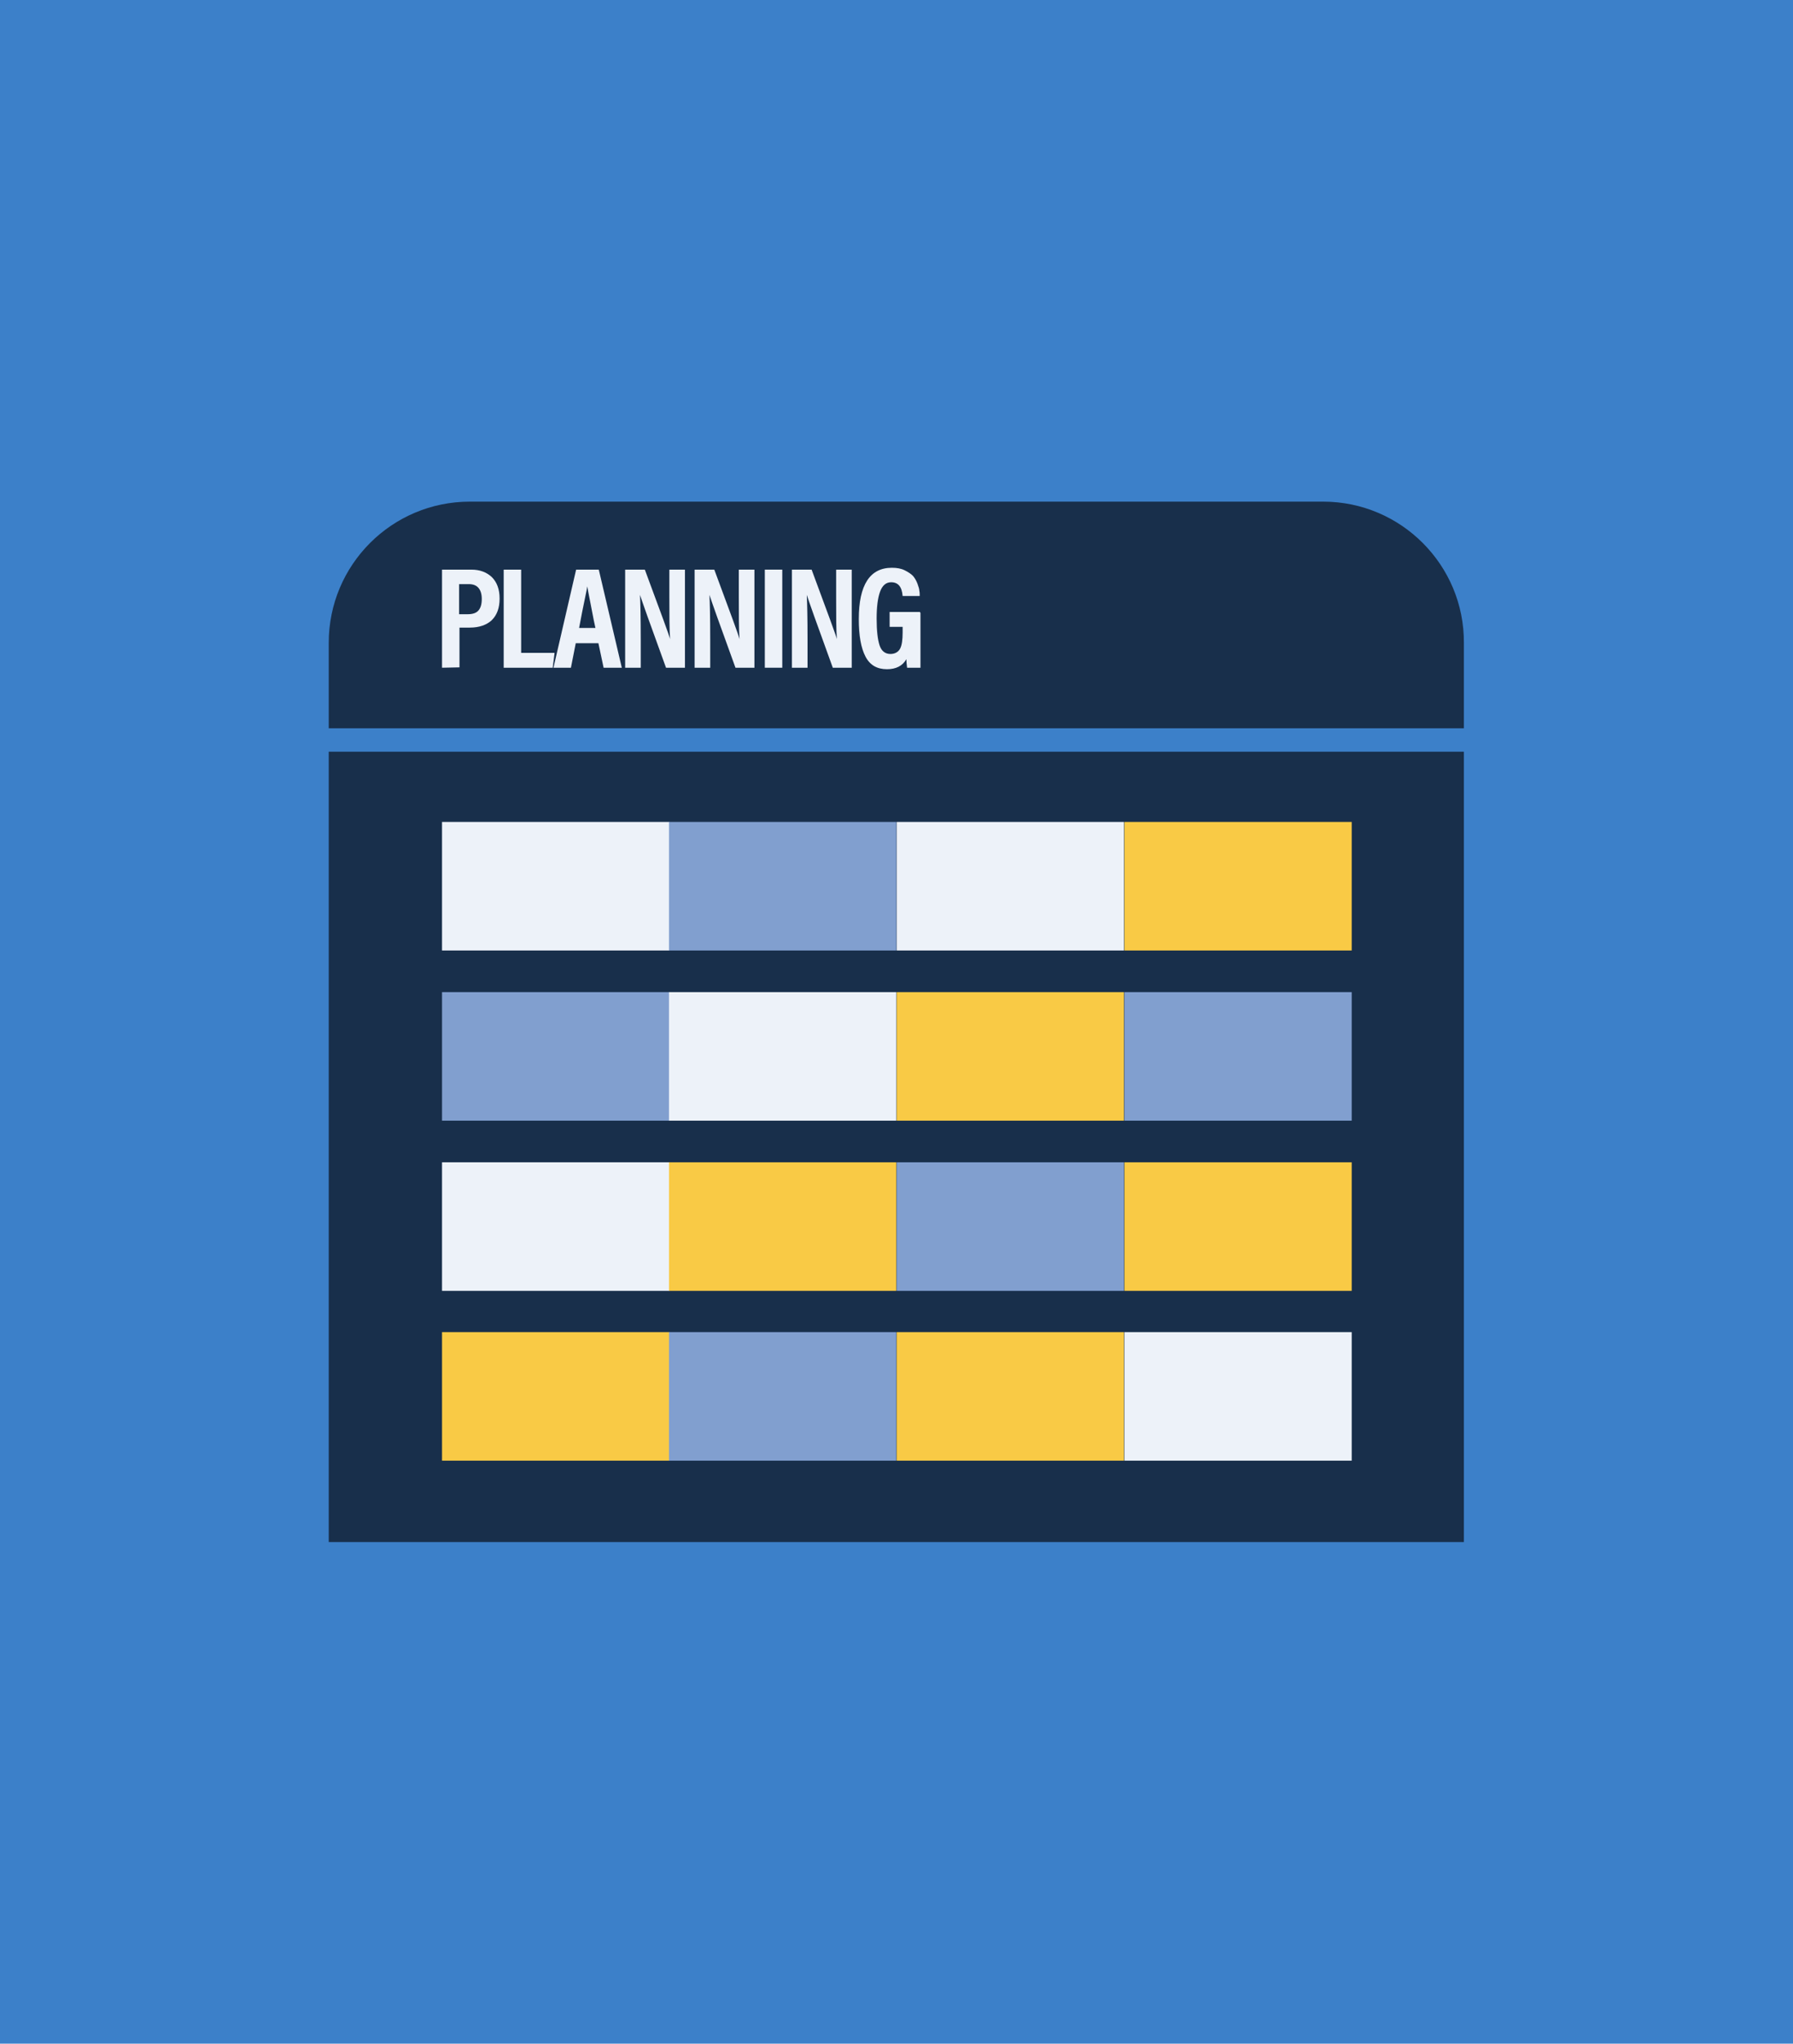
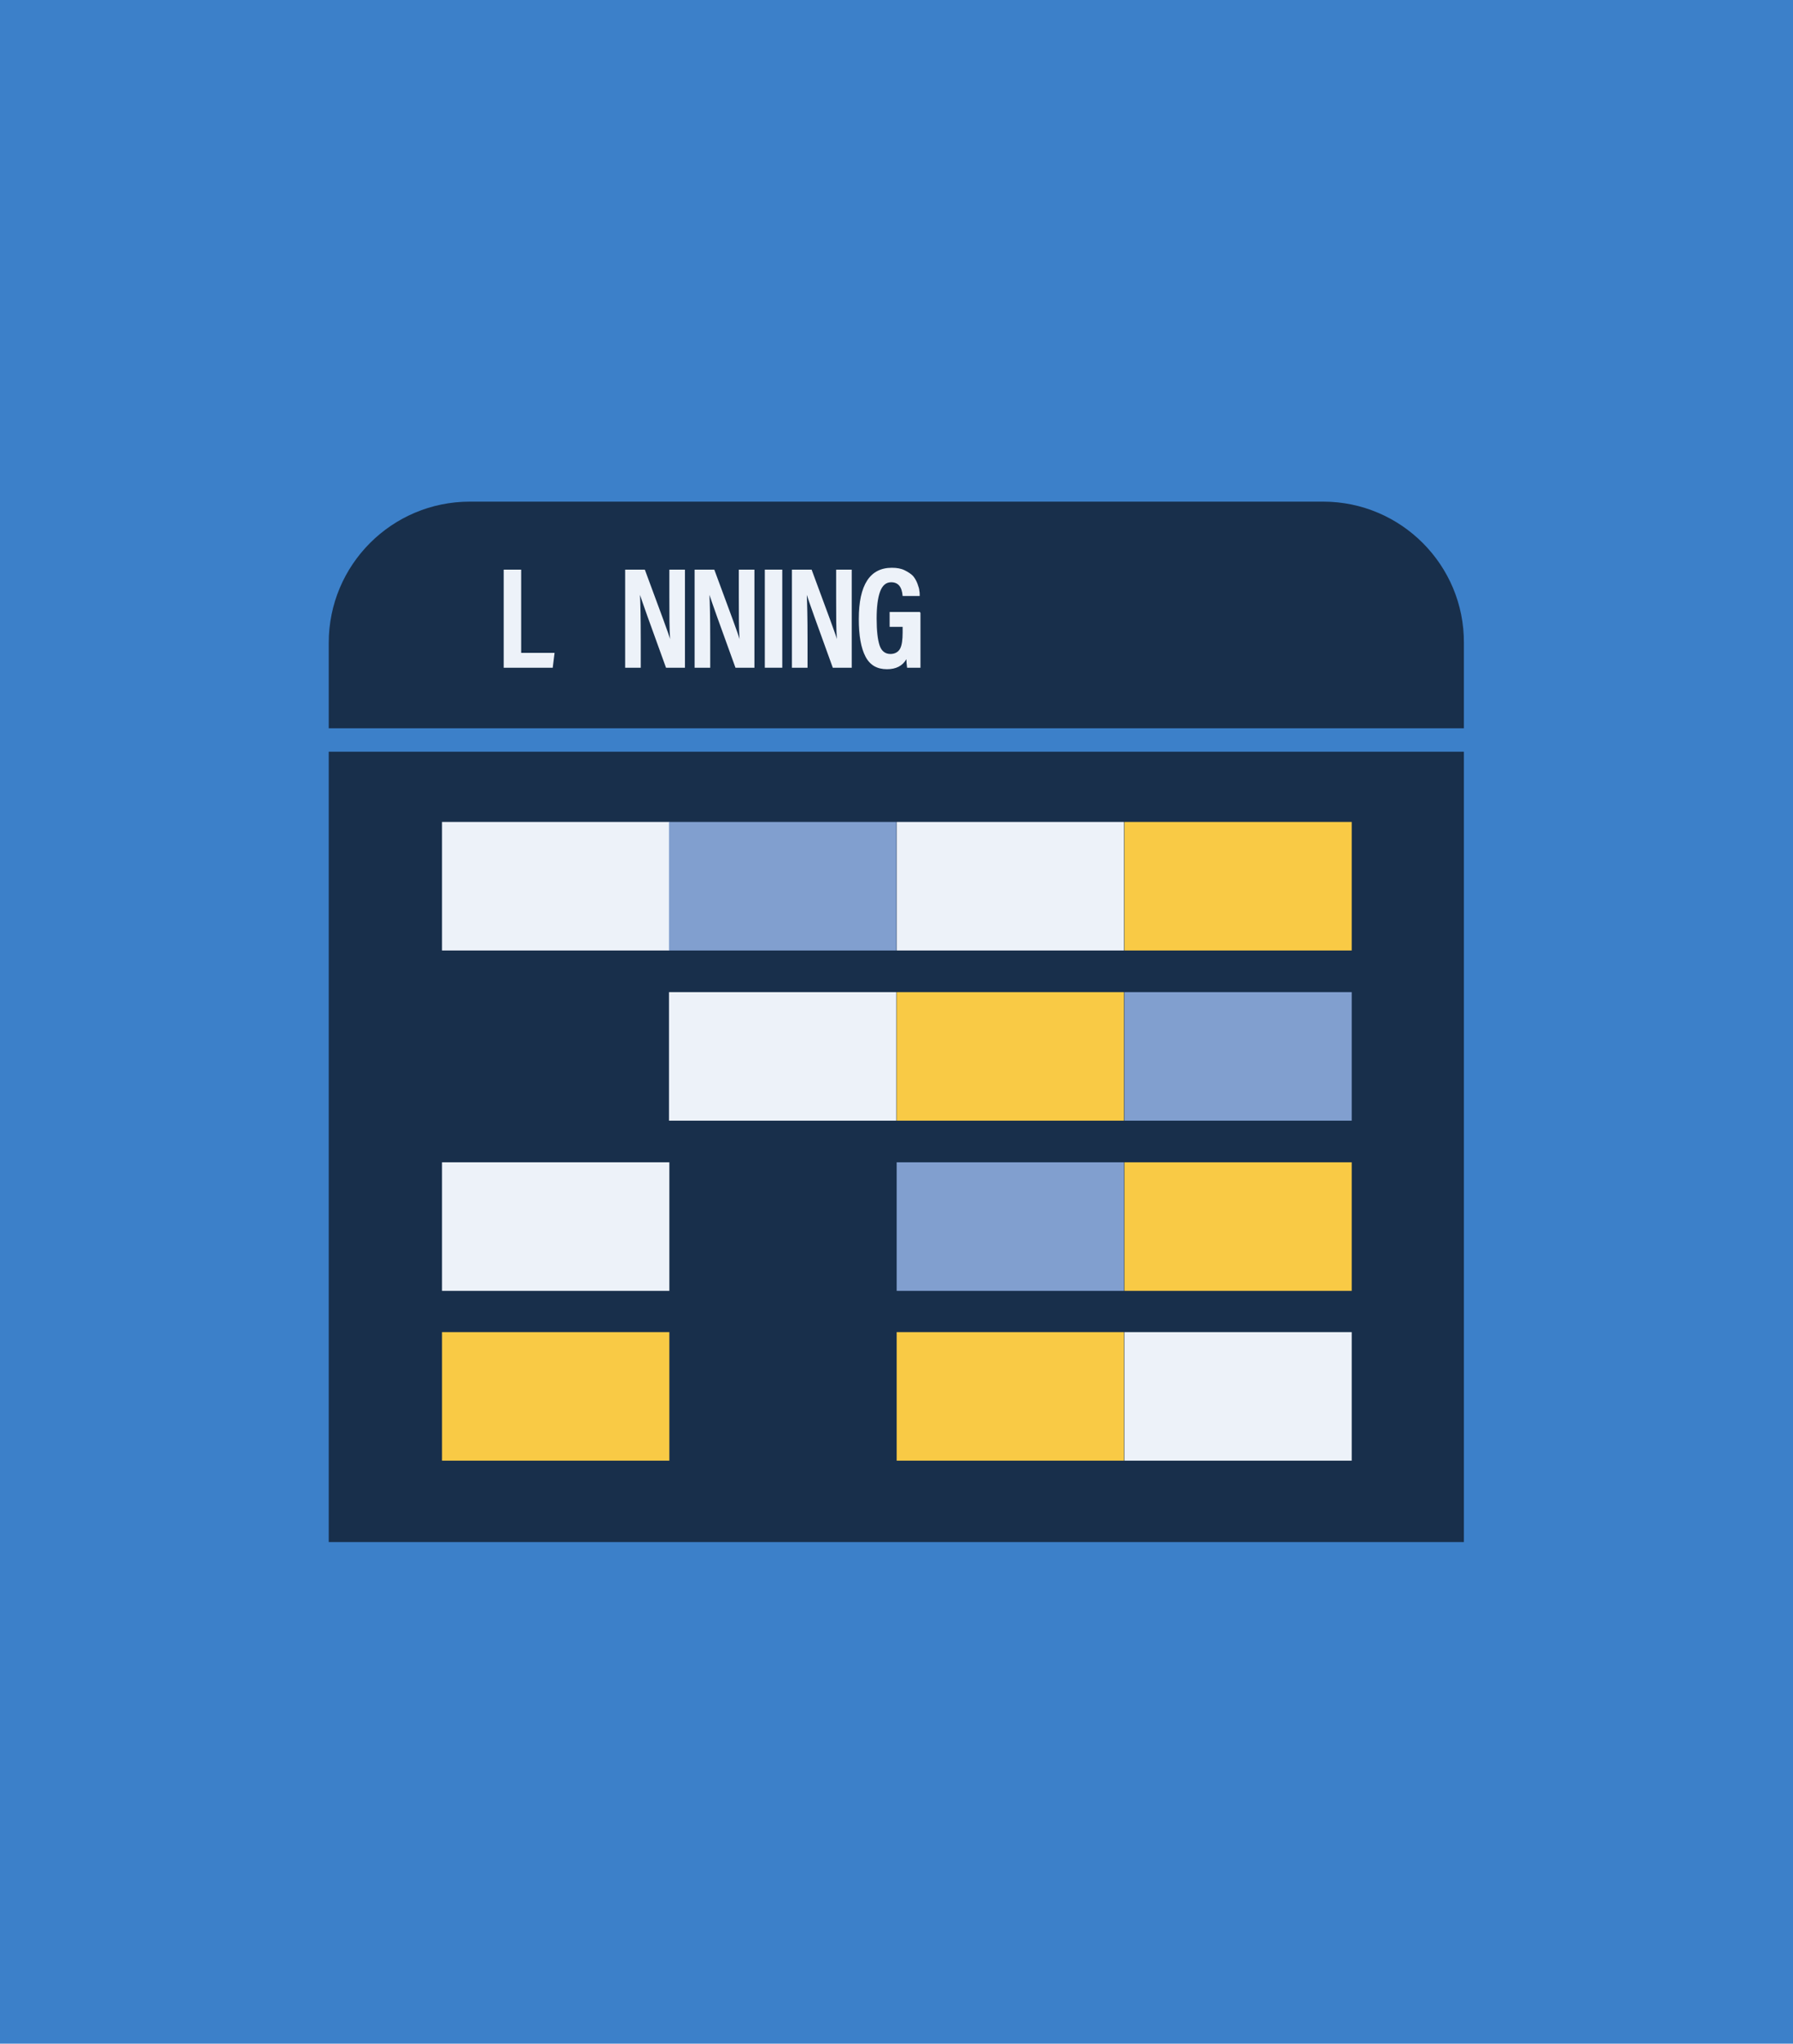
<svg xmlns="http://www.w3.org/2000/svg" version="1.1" id="Layer_1" x="0px" y="0px" viewBox="225 -259 482.7 550" enable-background="new 225 -259 482.7 550" xml:space="preserve">
  <g id="Layer_2">
    <rect x="225" y="-259" fill="#3C80C9" width="482.7" height="550" />
  </g>
  <g id="Layer_3">
    <g>
      <path fill="#182F4B" d="M581.2-124H351.5c-21,0-38,17-38,38v23h305.6v-23C619.2-106.9,602.2-124,581.2-124z" />
      <rect x="313.5" y="-56.7" fill="#182F4B" width="305.6" height="212.7" />
      <g>
        <g>
-           <path fill="#EDF2F9" d="M344-79.3v-26.4h7.9c2.3,0,4.1,0.7,5.5,2c1.4,1.4,2.1,3.3,2.1,5.8s-0.7,4.4-2.1,5.8      c-1.4,1.3-3.4,2-5.9,2h-2.8v10.7L344-79.3L344-79.3z M348.6-101.8v8.1h2.3c1.3,0,2.3-0.3,2.9-1s0.9-1.7,0.9-3.1      c0-1.3-0.3-2.3-0.9-3s-1.5-1-2.6-1H348.6z" />
          <path fill="#EDF2F9" d="M360.6-79.3v-26.4h4.7v22.4h9l-0.5,4H360.6z" />
-           <path fill="#EDF2F9" d="M386.1-85.9H380l-1.3,6.6H374l6.1-26.4h6.1l6.2,26.4h-4.9L386.1-85.9z M380.9-90h4.4      c-0.3-1.3-0.6-2.8-0.9-4.4c-0.3-1.7-0.6-3-0.8-4.1c-0.2-1.1-0.4-2-0.5-2.7l0,0C383-100.2,382.1-96.5,380.9-90z" />
          <path fill="#EDF2F9" d="M397.5-79.3h-4.2v-26.4h5.3c4.3,11.6,6.6,17.8,6.8,18.7l0,0c-0.2-2.5-0.2-6.3-0.2-11.4v-7.3h4.2v26.4      h-5.1c-4.3-11.8-6.6-18.3-7-19.6l0,0c0.1,2.2,0.2,6.1,0.2,11.9V-79.3z" />
          <path fill="#EDF2F9" d="M416.4-79.3H412v-26.4h5.3c4.3,11.6,6.6,17.8,6.8,18.7l0,0c-0.2-2.5-0.2-6.3-0.2-11.4v-7.3h4.2v26.4H423      c-4.3-11.8-6.6-18.3-7-19.6l0,0c0.1,2.2,0.2,6.1,0.2,11.9v7.7L416.4-79.3L416.4-79.3z" />
          <path fill="#EDF2F9" d="M430.9-105.7h4.7v26.4h-4.7V-105.7z" />
          <path fill="#EDF2F9" d="M442.4-79.3h-4.2v-26.4h5.3c4.3,11.6,6.6,17.8,6.8,18.7l0,0c-0.2-2.5-0.2-6.3-0.2-11.4v-7.3h4.2v26.4      h-5.1c-4.3-11.8-6.6-18.3-7-19.6l0,0c0.1,2.2,0.2,6.1,0.2,11.9V-79.3z" />
          <path fill="#EDF2F9" d="M472.8-94.1v14.8h-3.6c-0.1-0.9-0.2-1.7-0.2-2.3c-1,1.8-2.8,2.7-5.2,2.7c-2.7,0-4.6-1.1-5.8-3.4      c-1.2-2.3-1.8-5.6-1.8-10.1c0-9.2,3-13.8,8.9-13.8c1.4,0,2.5,0.2,3.5,0.7s1.7,1,2.2,1.5c0.5,0.6,0.9,1.3,1.2,2.1      c0.3,0.8,0.5,1.5,0.5,1.9c0.1,0.4,0.1,0.9,0.1,1.4H468c-0.2-2.5-1.2-3.7-3.1-3.7c-1.4,0-2.4,0.9-3,2.6c-0.6,1.7-0.9,4.1-0.9,7.2      c0,3.3,0.3,5.7,0.8,7.2s1.5,2.3,2.9,2.3c1.2,0,2.1-0.5,2.6-1.4s0.7-2.4,0.7-4.4v-1.5h-3.5v-4h8.2V-94.1z" />
        </g>
      </g>
      <g>
        <rect x="344" y="-37.8" fill="#EDF2F9" width="61.2" height="34.6" />
        <rect x="405.1" y="-37.8" fill="#819FCF" width="61.2" height="34.6" />
        <rect x="466.4" y="-37.8" fill="#EDF2F9" width="61.2" height="34.6" />
        <rect x="527.7" y="-37.8" fill="#F9CA45" width="61.2" height="34.6" />
-         <rect x="344" y="8" fill="#819FCF" width="61.2" height="34.6" />
        <rect x="405.1" y="8" fill="#EDF2F9" width="61.2" height="34.6" />
        <rect x="466.4" y="8" fill="#F9CA45" width="61.2" height="34.6" />
        <rect x="527.7" y="8" fill="#819FCF" width="61.2" height="34.6" />
        <rect x="344" y="53.8" fill="#EDF2F9" width="61.2" height="34.6" />
-         <rect x="405.1" y="53.8" fill="#F9CA45" width="61.2" height="34.6" />
        <rect x="466.4" y="53.8" fill="#819FCF" width="61.2" height="34.6" />
        <rect x="527.7" y="53.8" fill="#F9CA45" width="61.2" height="34.6" />
        <rect x="344" y="99.5" fill="#F9CA45" width="61.2" height="34.6" />
-         <rect x="405.1" y="99.5" fill="#819FCF" width="61.2" height="34.6" />
        <rect x="466.4" y="99.5" fill="#F9CA45" width="61.2" height="34.6" />
        <rect x="527.7" y="99.5" fill="#EDF2F9" width="61.2" height="34.6" />
      </g>
    </g>
  </g>
</svg>